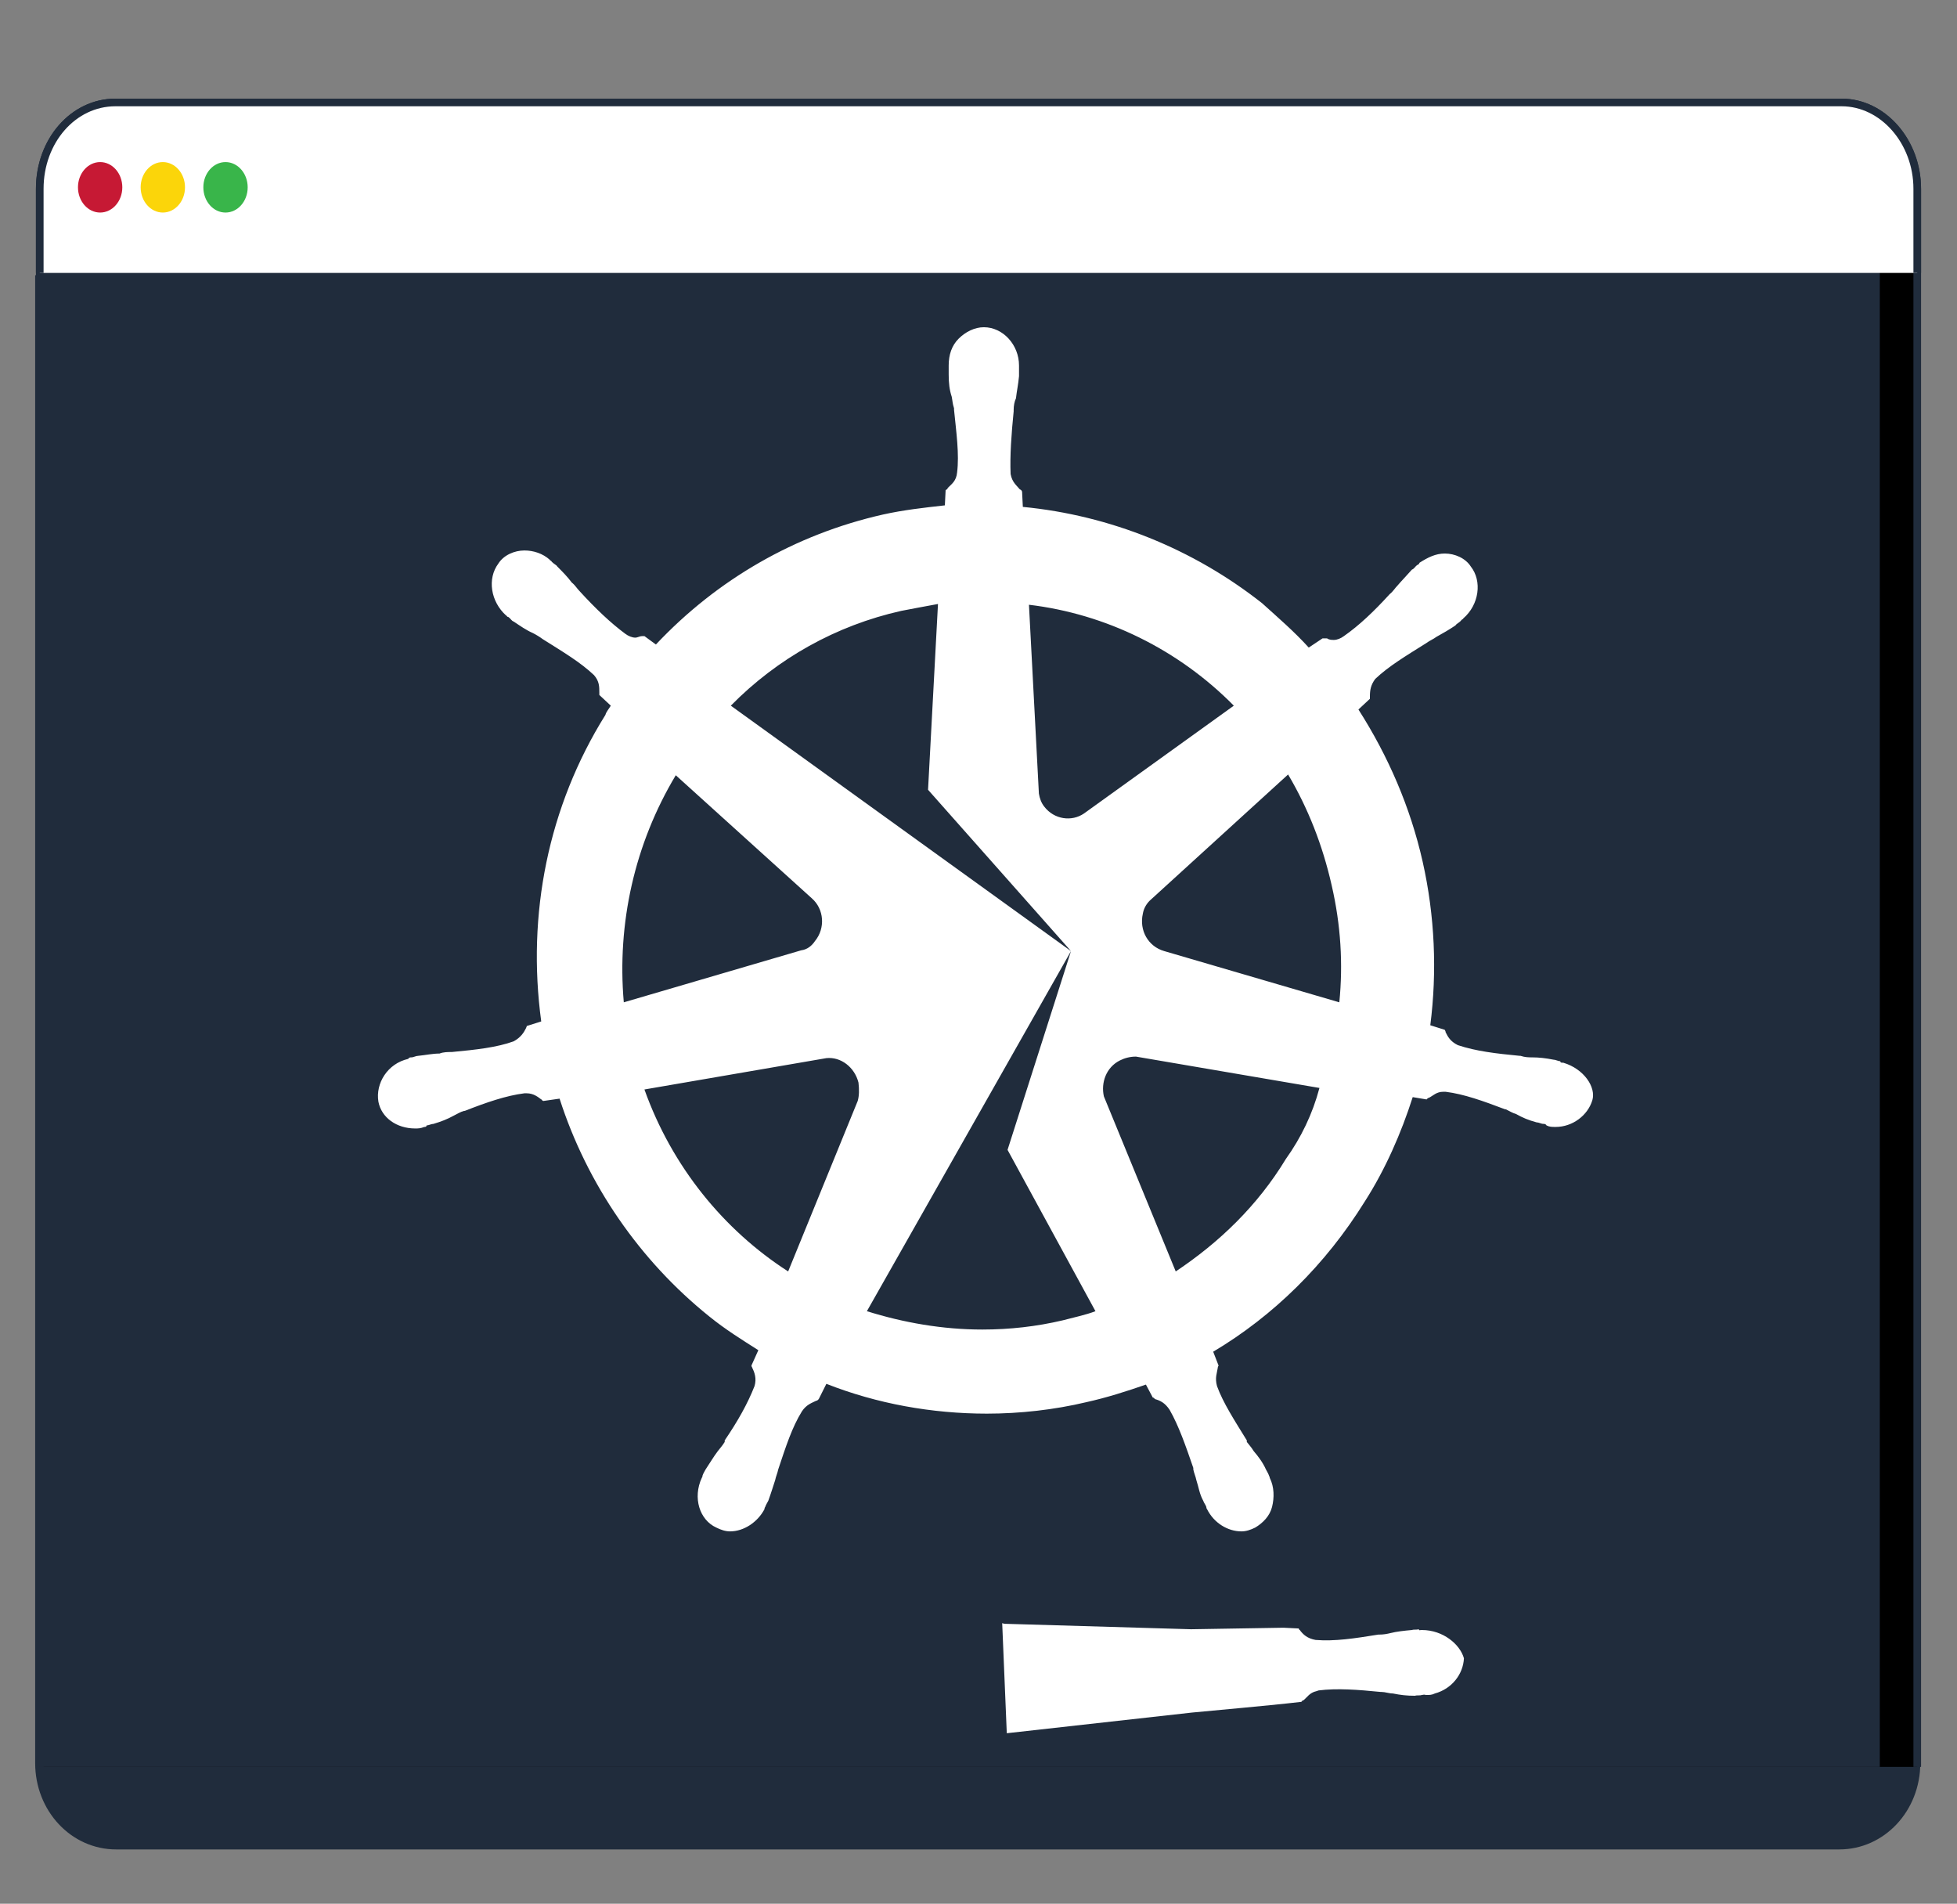
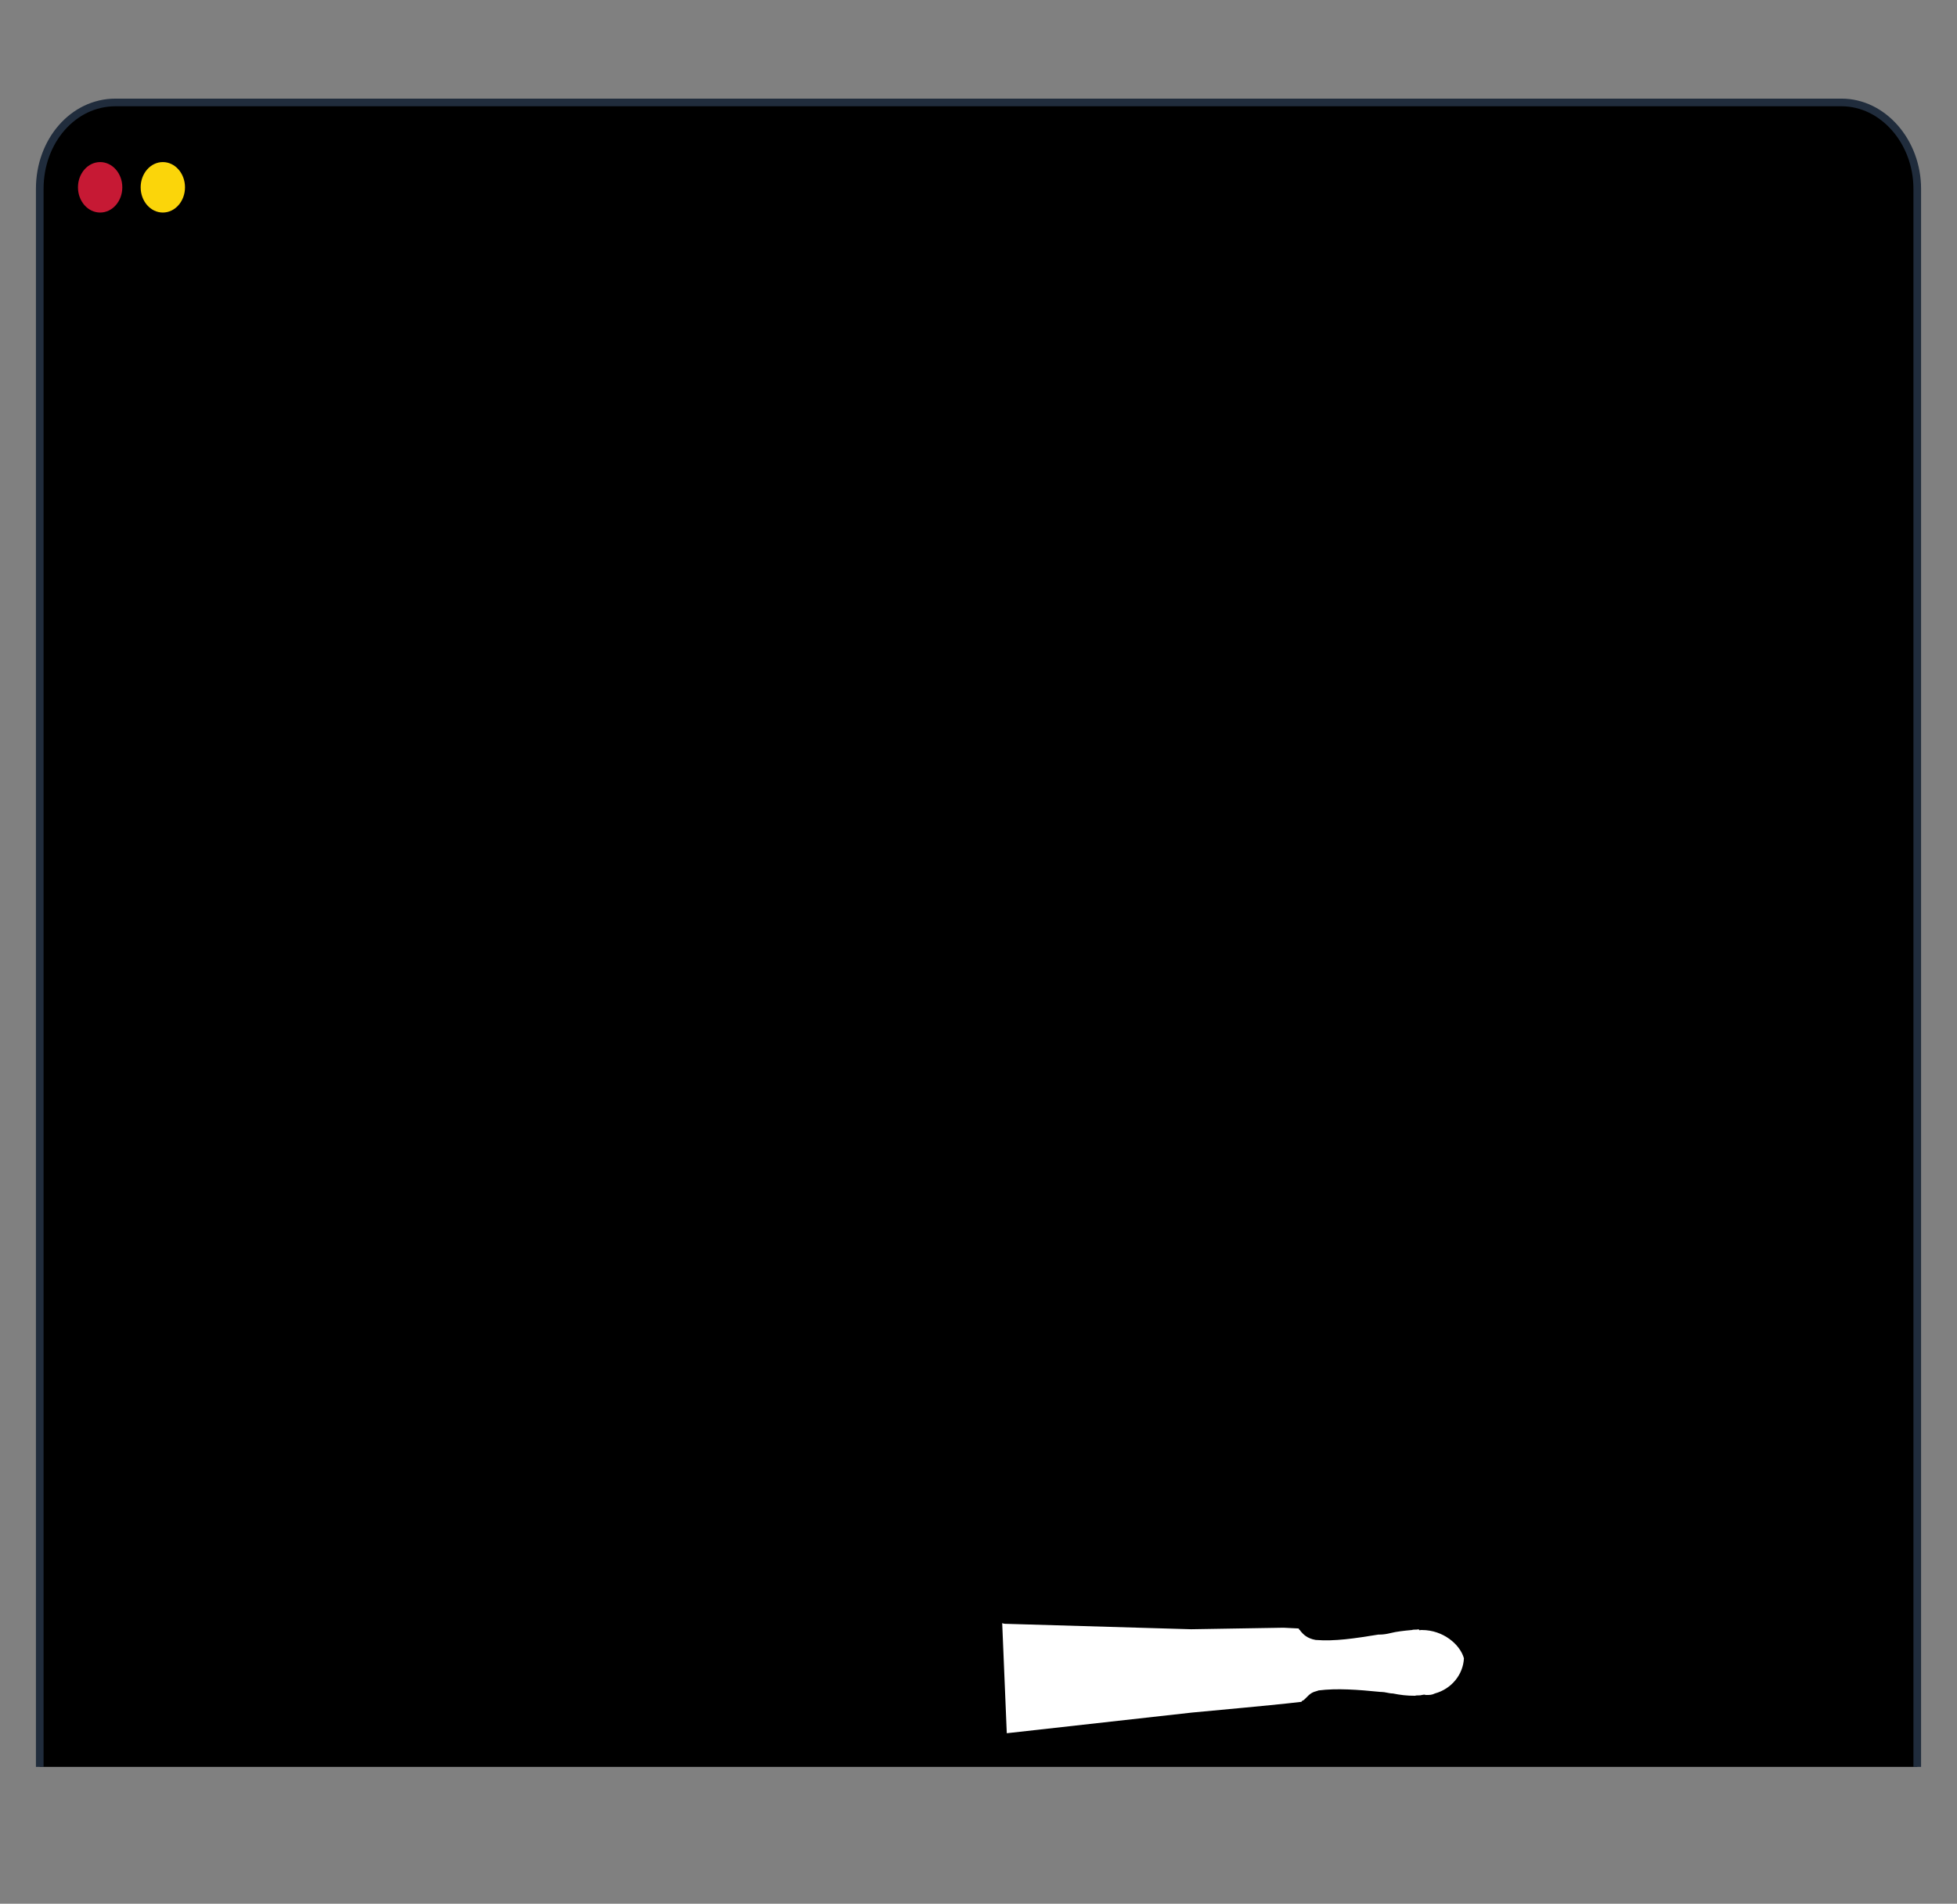
<svg xmlns="http://www.w3.org/2000/svg" version="1.1" id="Layer_1" x="0px" y="0px" viewBox="0 0 256 249" style="enable-background:new 0 0 256 249;" xml:space="preserve">
  <rect x="0" y="0" width="256" height="249" fill="#808080" stroke="none" />
  <style type="text/css">
	.st0{fill:#202C3C;stroke:#202C3C;stroke-miterlimit:10;}
	.st1{stroke:#202C3C;stroke-miterlimit:10;}
	.st2{fill:#202C3C;}
	.st3{fill:#FFFFFF;stroke:#202C3C;stroke-miterlimit:10;}
	.st4{fill:#C61934;}
	.st5{fill:#FBD50A;}
	.st6{fill:#39B54A;}
	.st7{fill:#FFFFFF;}
</style>
  <g>
-     <path class="st0" d="M250.7,35.9l0,194.7c0,6-4.5,10.8-10.1,10.8l-225.4,0c-5.6,0-10.1-4.8-10.1-10.8L5.1,36" />
    <g id="Layer_4">
      <path class="st1" d="M5.2,231.1V24.7c0-6.3,4.4-11.3,9.9-11.3h225.8c5.4,0,9.9,5.1,9.9,11.3v206.4" />
-       <path class="st2" d="M5.2,231.1V27.5c0-6.3,4.4-11.3,9.9-11.3h220.9c5.4,0,9.9,5.1,9.9,11.3v203.6" />
-       <path class="st3" d="M5.2,35.7v-11c0-6.3,4.4-11.3,9.9-11.3h225.8c5.4,0,9.9,5.1,9.9,11.3v11" />
      <ellipse class="st4" cx="13.1" cy="24.5" rx="2.9" ry="3.3" />
      <ellipse class="st5" cx="21.3" cy="24.5" rx="2.9" ry="3.3" />
-       <ellipse class="st6" cx="29.5" cy="24.5" rx="2.9" ry="3.3" />
    </g>
-     <path class="st7" d="M204.5,139L204.5,139L204.5,139C204.4,139,204.4,139,204.5,139h-0.1c-0.1,0-0.3,0-0.3-0.2   c-0.3,0-0.6-0.2-0.9-0.2c-1-0.2-1.9-0.3-2.8-0.3c-0.4,0-0.9,0-1.5-0.2h-0.1c-3.1-0.3-5.7-0.6-8.1-1.4c-1-0.5-1.3-1.1-1.6-1.7   c0-0.2-0.1-0.2-0.1-0.3l0,0l-1.9-0.6c0.9-7,0.6-14.3-1-21.4c-1.6-7.1-4.5-13.8-8.4-19.9l1.5-1.4v-0.3c0-0.8,0.1-1.5,0.7-2.3   c1.8-1.7,4-3,6.7-4.7l0,0c0.4-0.3,0.9-0.5,1.3-0.8c0.9-0.5,1.6-0.9,2.5-1.5c0.1-0.2,0.4-0.3,0.7-0.6c0.1-0.2,0.3-0.2,0.3-0.3l0,0   c2.1-1.8,2.5-4.9,1-6.8c-0.7-1.1-2.1-1.7-3.4-1.7c-1.2,0-2.2,0.5-3.3,1.2l0,0l0,0c-0.1,0.2-0.1,0.2-0.3,0.3   c-0.3,0.2-0.4,0.5-0.7,0.6c-0.7,0.8-1.3,1.4-1.9,2.1c-0.3,0.3-0.6,0.8-1,1.1l0,0c-2.1,2.3-4,4.1-6,5.5c-0.4,0.3-0.9,0.5-1.3,0.5   c-0.3,0-0.6,0-0.9-0.2H173l0,0l-1.8,1.2c-1.9-2.1-4-3.9-6.1-5.8c-9-7.1-19.9-11.5-31.3-12.6l-0.1-2c-0.1-0.2-0.1-0.2-0.3-0.3   c-0.4-0.5-1-0.9-1.2-2c-0.1-2.4,0.1-5.2,0.4-8.2v-0.2c0-0.5,0.1-1.1,0.3-1.5c0.1-0.9,0.3-1.8,0.4-2.9v-0.9v-0.5l0,0l0,0   c0-2.7-2.1-5-4.6-5c-1.2,0-2.4,0.6-3.3,1.5c-0.9,0.9-1.3,2.1-1.3,3.5l0,0l0,0v0.3v0.9c0,1.1,0.1,2,0.4,2.9c0.1,0.5,0.1,0.9,0.3,1.5   v0.2c0.3,3,0.7,5.8,0.4,8.2c-0.1,1.1-0.7,1.5-1.2,2c-0.1,0.2-0.1,0.2-0.3,0.3l0,0l-0.1,2c-2.7,0.3-5.4,0.6-8.1,1.2   c-11.5,2.6-21.7,8.5-29.7,17l-1.5-1.1H84c-0.3,0-0.6,0.2-0.9,0.2c-0.4,0-0.9-0.2-1.3-0.5c-1.9-1.4-3.9-3.3-6-5.6l0,0   c-0.3-0.3-0.6-0.8-1-1.1c-0.6-0.8-1.2-1.4-1.9-2.1c-0.1-0.2-0.4-0.3-0.7-0.6c-0.1-0.2-0.3-0.2-0.3-0.3l0,0   c-0.9-0.8-2.1-1.2-3.3-1.2c-1.3,0-2.7,0.6-3.4,1.7c-1.5,2-1,5,1,6.8l0,0l0,0c0.1,0,0.1,0.2,0.3,0.2c0.3,0.2,0.4,0.5,0.7,0.6   c0.9,0.6,1.6,1.1,2.5,1.5c0.4,0.2,0.9,0.5,1.3,0.8l0,0c2.7,1.7,4.9,3,6.7,4.7c0.7,0.8,0.7,1.5,0.7,2.3v0.3l0,0l1.5,1.4   c-0.3,0.5-0.6,0.8-0.7,1.2c-7.5,12-10.3,26.1-8.4,40.1l-1.9,0.6c0,0.2-0.1,0.2-0.1,0.3c-0.3,0.6-0.7,1.2-1.6,1.7   c-2.2,0.8-4.9,1.1-8.1,1.4h-0.1c-0.4,0-1,0-1.5,0.2c-0.9,0-1.8,0.2-2.8,0.3c-0.3,0-0.6,0.2-0.9,0.2c-0.1,0-0.3,0-0.4,0.2l0,0l0,0   c-2.7,0.6-4.3,3.2-3.9,5.6c0.4,2.1,2.4,3.5,4.8,3.5c0.4,0,0.7,0,1.2-0.2l0,0l0,0c0.1,0,0.3,0,0.3-0.2c0.3,0,0.6-0.2,0.9-0.2   c1-0.3,1.8-0.6,2.7-1.1c0.4-0.2,0.9-0.5,1.3-0.6h0.1c2.8-1.1,5.4-2,7.8-2.3h0.3c0.9,0,1.5,0.5,1.9,0.8c0.1,0,0.1,0.2,0.3,0.2l0,0   l2.1-0.3c3.6,11.2,10.5,21.2,19.6,28.5c2.1,1.7,4.2,3,6.4,4.4l-0.9,2c0,0.2,0.1,0.2,0.1,0.3c0.3,0.6,0.6,1.4,0.3,2.4   c-0.9,2.3-2.2,4.6-3.9,7.1v0.2c-0.3,0.5-0.6,0.8-0.9,1.2c-0.6,0.8-1,1.5-1.6,2.4c-0.1,0.2-0.3,0.5-0.4,0.8c0,0.2-0.1,0.3-0.1,0.3   l0,0l0,0c-1.2,2.6-0.3,5.5,1.9,6.5c0.6,0.3,1.2,0.5,1.8,0.5c1.8,0,3.6-1.2,4.5-2.9l0,0l0,0c0-0.2,0.1-0.3,0.1-0.3   c0.1-0.3,0.3-0.6,0.4-0.8c0.4-1.1,0.6-1.8,0.9-2.7c0.1-0.5,0.3-0.9,0.4-1.4l0,0c1-3,1.8-5.5,3.1-7.6c0.6-0.9,1.3-1.1,1.9-1.4   c0.1,0,0.1,0,0.3-0.2l0,0l1-2c6.6,2.6,13.8,3.9,21,3.9c4.3,0,8.8-0.5,13-1.5c2.7-0.6,5.2-1.4,7.8-2.3l0.9,1.7c0.1,0,0.1,0,0.3,0.2   c0.7,0.2,1.3,0.5,1.9,1.4c1.2,2.1,2.1,4.7,3.1,7.6v0.2c0.1,0.5,0.3,0.9,0.4,1.4c0.3,0.9,0.4,1.8,0.9,2.7c0.1,0.3,0.3,0.5,0.4,0.8   c0,0.2,0.1,0.3,0.1,0.3l0,0l0,0c0.9,1.8,2.7,2.9,4.5,2.9c0.6,0,1.2-0.2,1.8-0.5c1-0.6,1.9-1.5,2.2-2.7c0.3-1.2,0.3-2.6-0.3-3.8l0,0   l0,0c0-0.2-0.1-0.2-0.1-0.3c-0.1-0.3-0.3-0.6-0.4-0.8c-0.4-0.9-1-1.7-1.6-2.4c-0.3-0.5-0.6-0.8-0.9-1.2v-0.2   c-1.6-2.6-3.1-4.9-3.9-7.1c-0.3-1.1,0-1.7,0.1-2.4c0-0.2,0.1-0.2,0.1-0.3l0,0l-0.7-1.8c7.9-4.7,14.7-11.4,19.8-19.6   c2.7-4.2,4.8-9,6.3-13.7l1.8,0.3c0.1,0,0.1-0.2,0.3-0.2c0.6-0.3,1-0.8,1.9-0.8h0.3c2.4,0.3,4.9,1.2,7.8,2.3h0.1   c0.4,0.2,0.9,0.5,1.3,0.6c0.9,0.5,1.6,0.8,2.7,1.1c0.3,0,0.6,0.2,0.9,0.2c0.1,0,0.3,0,0.4,0.2l0,0c0.4,0.2,0.7,0.2,1.2,0.2   c2.2,0,4.2-1.5,4.8-3.5C208.8,142.2,207.2,139.8,204.5,139L204.5,139z M174.2,115.8c1.2,5.2,1.5,10.3,1,15.3l-22.9-6.7   c-2.1-0.6-3.3-2.7-2.8-4.9c0.1-0.6,0.4-1.2,0.9-1.7l18.1-16.5C171.1,105.7,173,110.5,174.2,115.8L174.2,115.8z M161.4,92.3   l-19.6,14.1c-1.6,1.1-3.9,0.8-5.2-0.9c-0.4-0.5-0.6-1.1-0.7-1.7l-1.3-24.7C144.7,80.3,154.2,85,161.4,92.3L161.4,92.3z    M140.1,124.4L95.6,92.3c6.1-6.2,13.8-10.5,22.3-12.4l0,0c1.6-0.3,3.1-0.6,4.8-0.9l-1.3,24.3 M88.4,101.4l17.8,16.1   c1.6,1.4,1.8,3.9,0.4,5.6c-0.4,0.6-1,1.1-1.8,1.2l-23.2,6.8C80.7,120.8,83,110.4,88.4,101.4L88.4,101.4z M84.3,142.5l23.8-4.1   c1.9-0.2,3.7,1.2,4.2,3.2c0.1,0.9,0.1,1.7-0.1,2.4l0,0l-9.1,22.3C94.7,160.9,87.9,152.6,84.3,142.5L84.3,142.5z M131.8,150.4   L131.8,150.4l11.5,21.1c-1.3,0.5-2.8,0.8-4.3,1.2l0,0c-3.4,0.8-6.9,1.2-10.5,1.2c-5.2,0-10.3-0.9-15.1-2.4l26.7-47.1 M168.2,151.6   c-3.7,6.1-8.7,10.9-14.4,14.7l-9.4-22.9c-0.4-1.8,0.3-3.8,2.1-4.7c0.6-0.3,1.3-0.5,2.1-0.5l24,4.1   C171.7,145.7,170.2,148.8,168.2,151.6L168.2,151.6z" />
    <path class="st7" d="M155.8,213.1l-23.9-0.7c-0.3,0-0.6,0-0.8-0.1c0.2,4.8,0.4,9.6,0.6,14.4c0,0,0,0,0,0l24.2-2.7   c3.3-0.3,10.7-1,12.5-1.2l1.8-0.2c0.1,0,0.1-0.2,0.3-0.2c0.5-0.4,0.8-1,1.7-1.2l0.3-0.1c2.4-0.3,5.1-0.1,8.1,0.2l0.1,0   c0.5,0,1,0.2,1.5,0.2c1,0.2,1.8,0.3,2.9,0.3c0.3-0.1,0.6,0,0.9-0.1c0.1,0,0.3-0.1,0.5,0c0.5,0,0.8,0,1.2-0.2   c2.2-0.6,3.7-2.5,3.8-4.6c-0.5-1.8-2.7-3.7-5.5-3.7l-0.1,0c-0.1,0-0.3,0.1-0.3-0.1c-0.3,0.1-0.6,0-0.9,0.1c-1.1,0.1-2,0.2-2.8,0.4   c-0.4,0.1-0.9,0.2-1.5,0.2l-0.1,0c-3.1,0.5-5.7,0.9-8.2,0.7c-1.1-0.2-1.6-0.7-2-1.2c0-0.1-0.2-0.1-0.2-0.3l-2-0.1" />
  </g>
</svg>